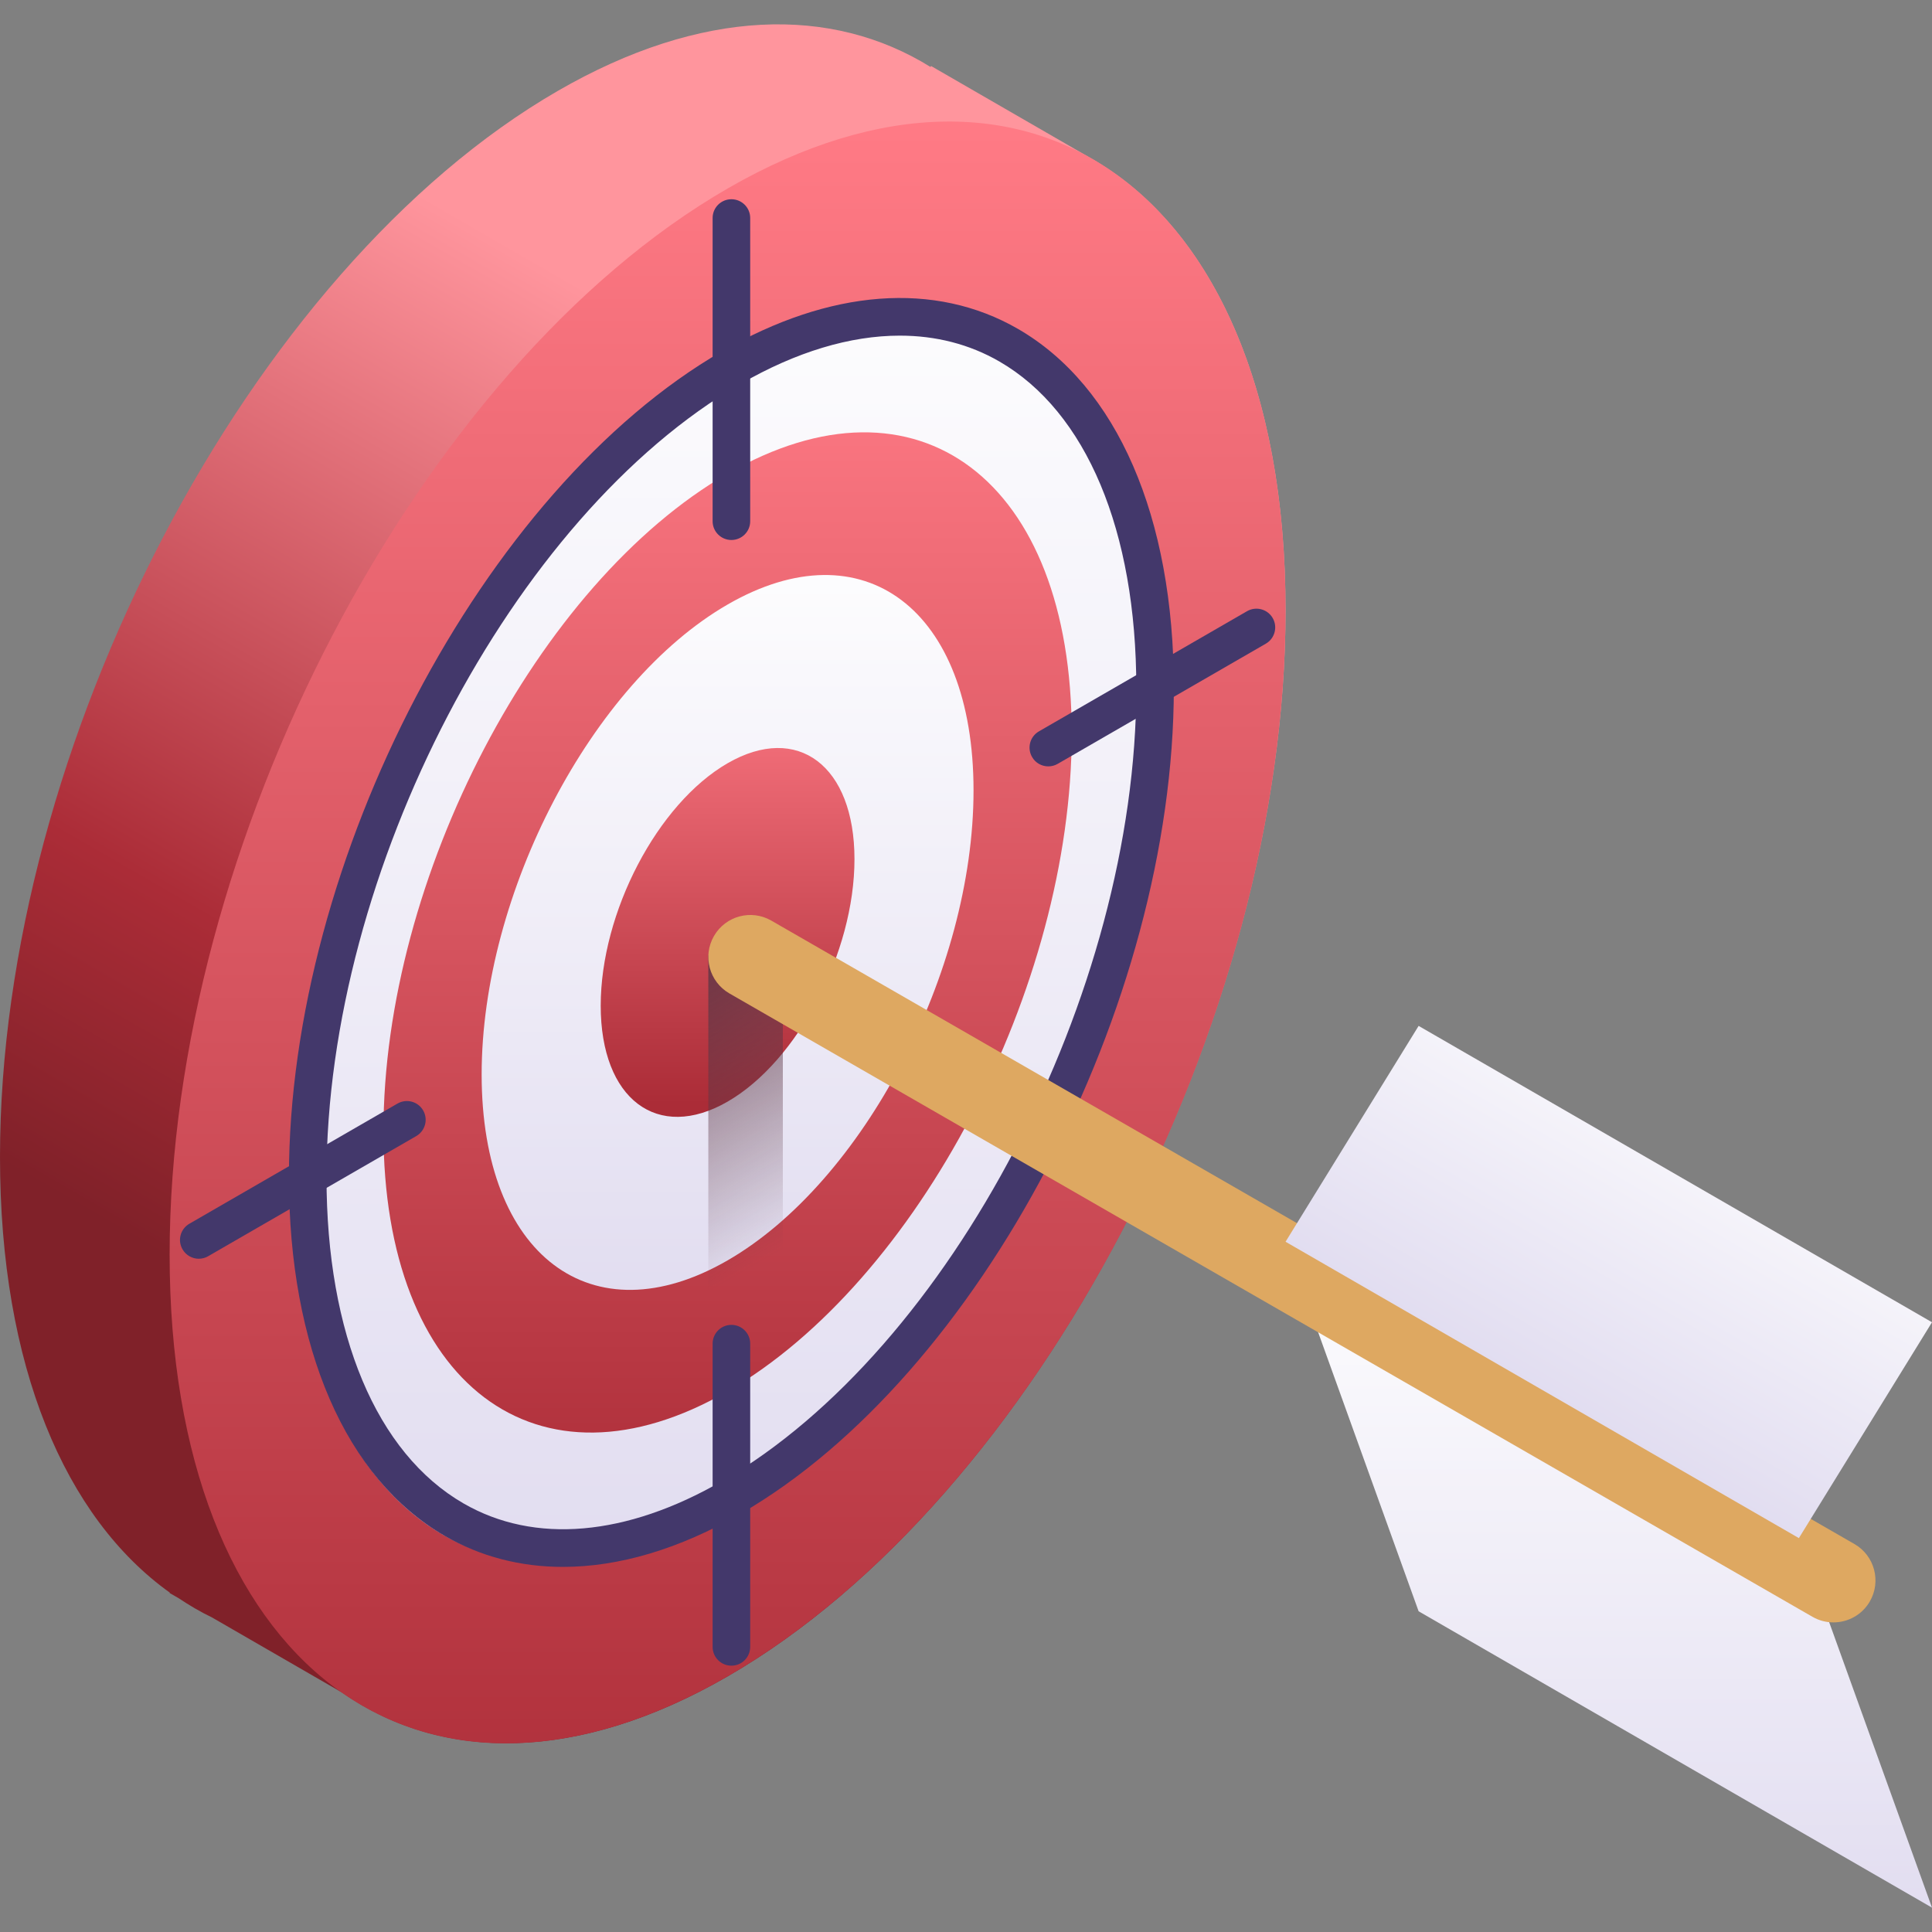
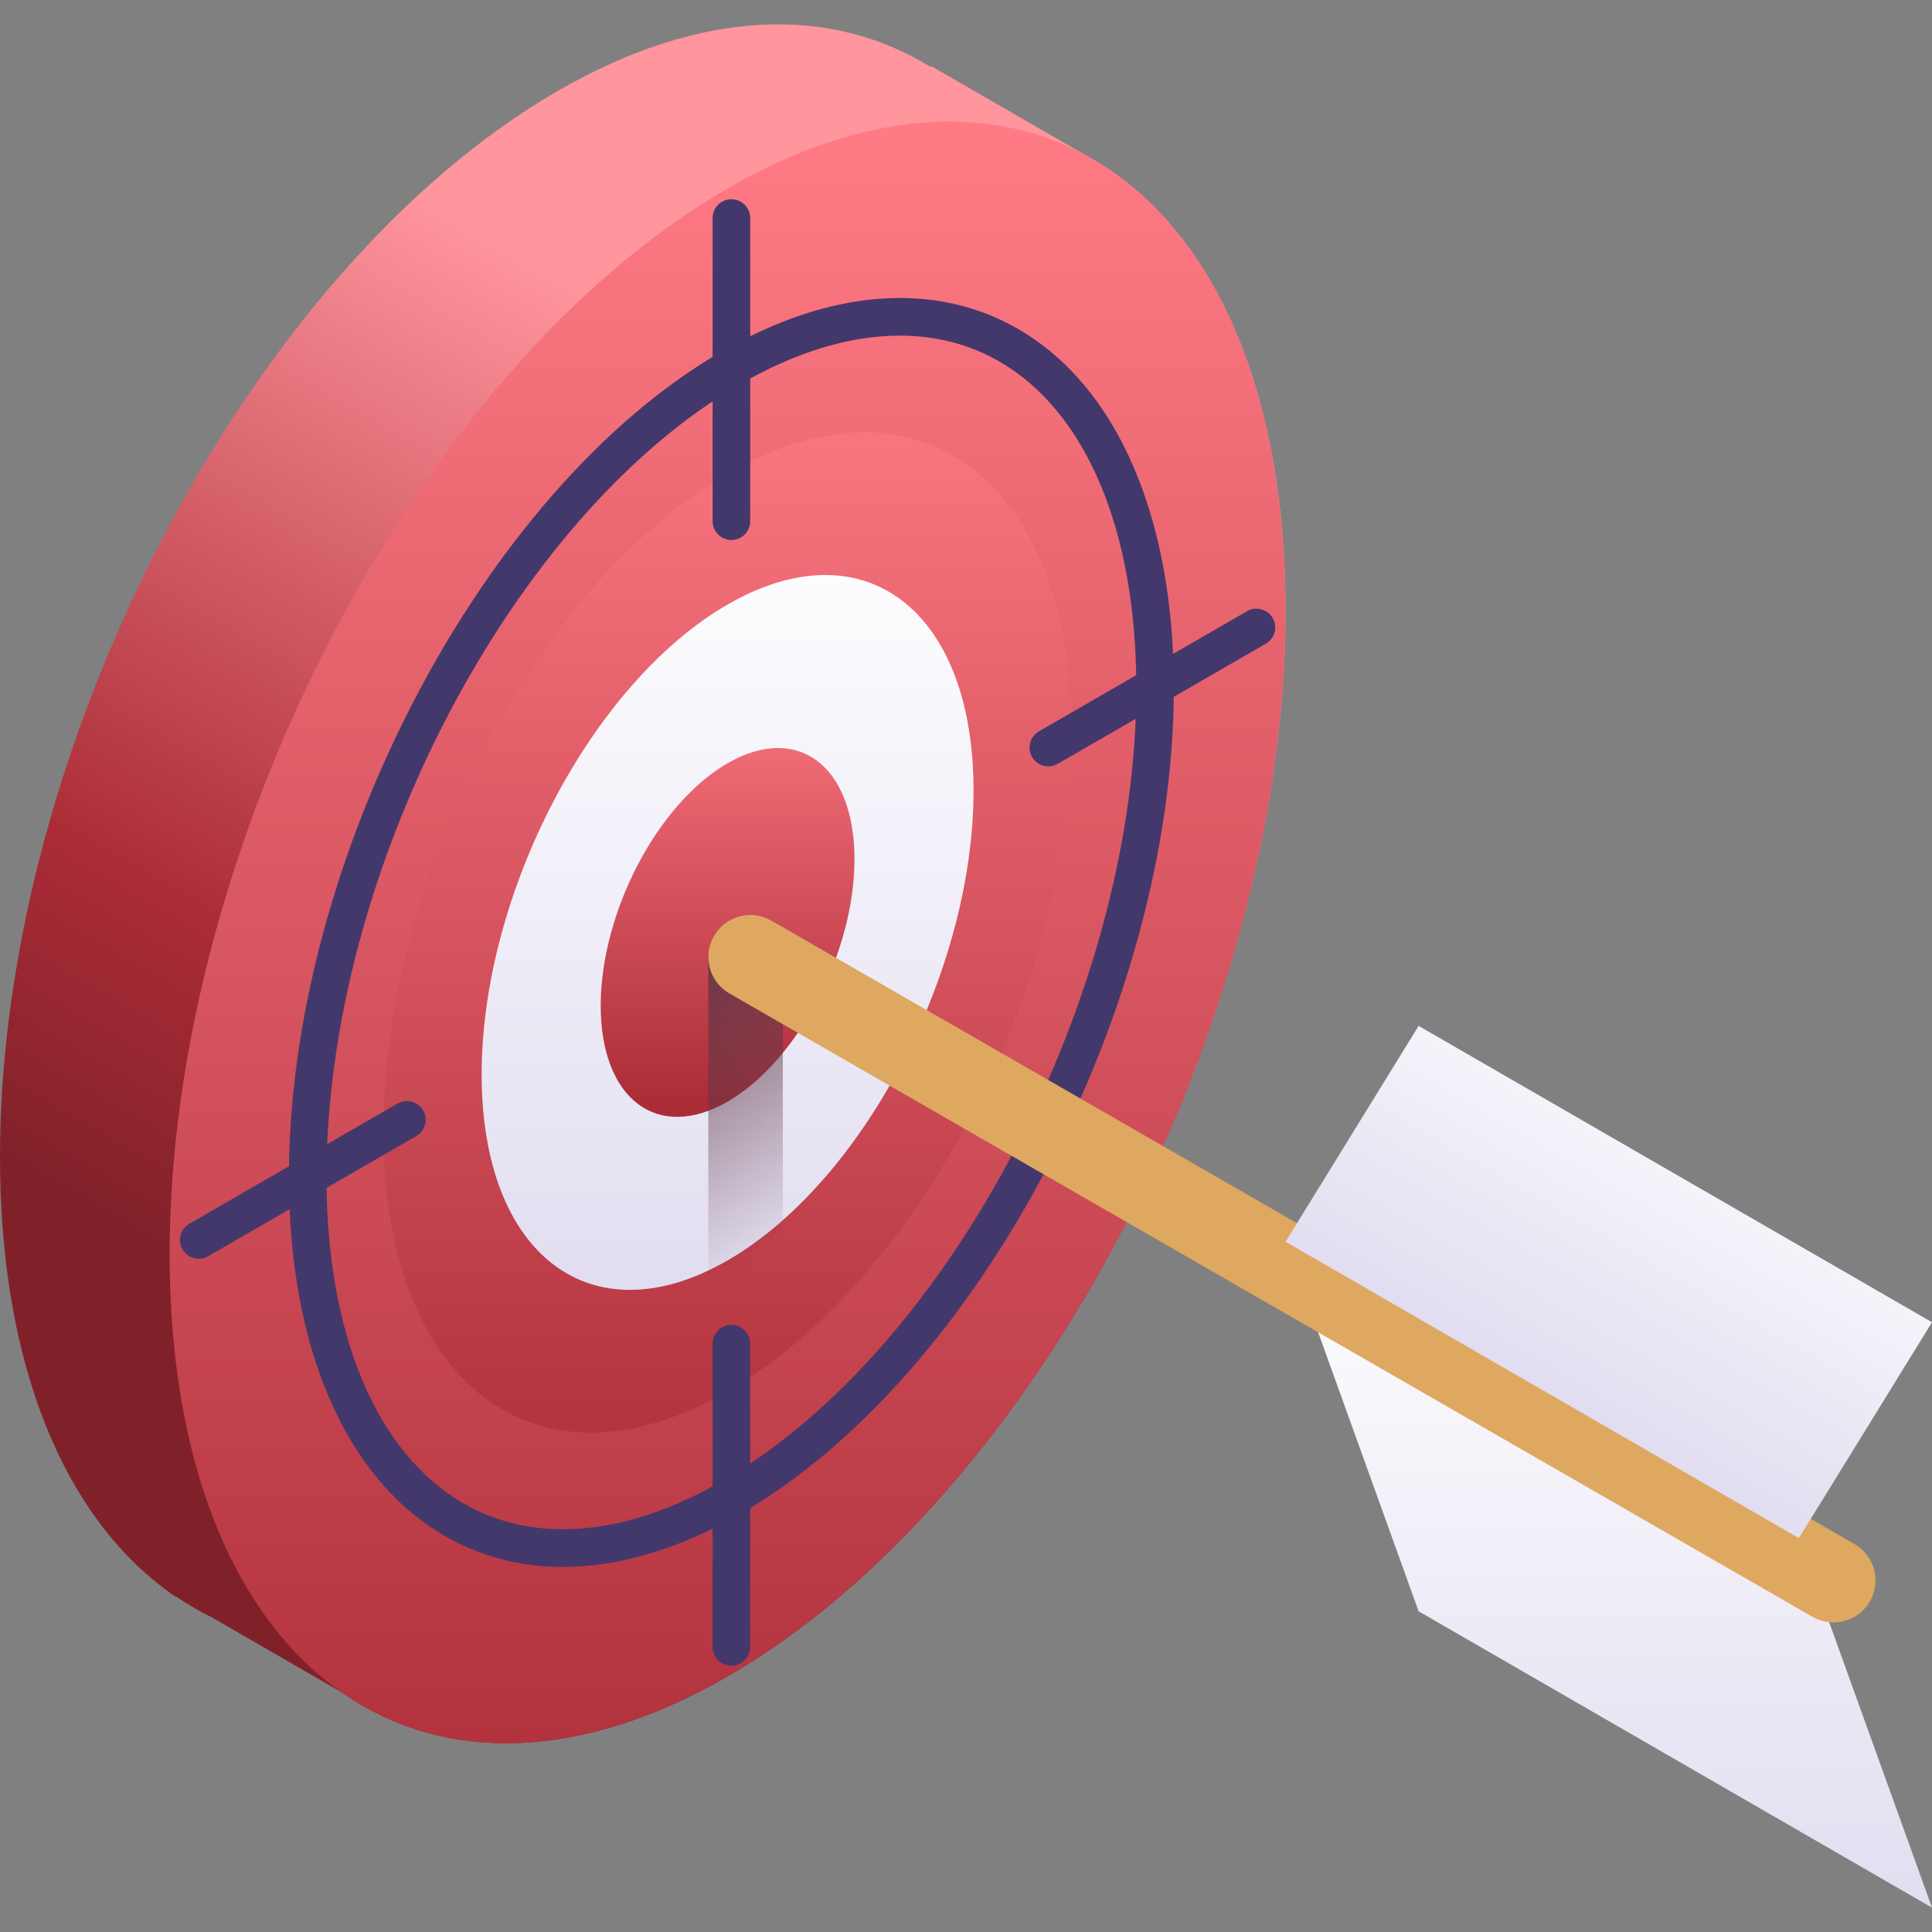
<svg xmlns="http://www.w3.org/2000/svg" width="40" height="40" viewBox="0 0 40 40" fill="none">
  <rect x="0" y="0" width="40" height="40" fill="#808080" stroke="none" />
  <g clip-path="url(#clip0_14417_8901)">
    <path d="M22.713 3.352L22.714 3.351L19.276 1.366L19.266 1.387C17.219 0.114 14.521 0.166 11.552 1.88C5.172 5.564 0 15.445 0 23.952C0 28.291 1.351 31.425 3.516 32.974L3.512 32.982L3.69 33.084C3.916 33.234 4.148 33.372 4.39 33.488L7.09 35.047C9.163 36.49 11.97 36.494 15.064 34.708C21.444 31.024 26.616 21.142 26.616 12.636C26.616 8.042 25.106 4.793 22.713 3.352Z" fill="url(#paint0_linear_14417_8901)" />
    <path d="M26.616 12.636C26.616 21.142 21.444 31.024 15.064 34.708C8.684 38.391 3.512 34.481 3.512 25.975C3.512 17.468 8.684 7.586 15.064 3.903C21.444 0.219 26.616 4.129 26.616 12.636Z" fill="url(#paint1_linear_14417_8901)" />
-     <path d="M24.062 14.11C24.062 20.736 20.034 28.434 15.064 31.303C10.094 34.173 6.065 31.127 6.065 24.501C6.065 17.874 10.094 10.177 15.064 7.307C20.034 4.438 24.062 7.484 24.062 14.11Z" fill="url(#paint2_linear_14417_8901)" />
    <path d="M22.189 15.192C22.189 20.438 18.999 26.533 15.064 28.805C11.129 31.077 7.939 28.665 7.939 23.419C7.939 18.172 11.129 12.078 15.064 9.806C18.999 7.534 22.189 9.945 22.189 15.192Z" fill="url(#paint3_linear_14417_8901)" />
    <path d="M20.156 16.365C20.156 20.115 17.876 24.471 15.064 26.095C12.252 27.718 9.972 25.995 9.972 22.245C9.972 18.495 12.252 14.14 15.064 12.516C17.876 10.892 20.156 12.616 20.156 16.365Z" fill="url(#paint4_linear_14417_8901)" />
    <path d="M17.691 17.788C17.691 19.723 16.515 21.971 15.064 22.808C13.613 23.646 12.437 22.757 12.437 20.822C12.437 18.887 13.613 16.64 15.064 15.802C16.515 14.964 17.691 15.854 17.691 17.788Z" fill="url(#paint5_linear_14417_8901)" />
    <path d="M14.665 19.779H16.208V26.706H14.665V19.779Z" fill="url(#paint6_linear_14417_8901)" />
    <path d="M11.655 32.441C10.776 32.441 9.95 32.228 9.209 31.8C7.158 30.616 5.982 27.908 5.982 24.37C5.982 17.797 10.005 10.127 14.949 7.273C17.183 5.983 19.36 5.818 21.077 6.81C23.127 7.994 24.303 10.702 24.303 14.241C24.303 20.814 20.281 28.483 15.337 31.338C14.067 32.071 12.815 32.441 11.655 32.441ZM18.629 6.949C17.605 6.949 16.485 7.283 15.337 7.946C10.607 10.676 6.76 18.044 6.76 24.37C6.76 27.623 7.794 30.086 9.597 31.127C11.064 31.974 12.965 31.81 14.949 30.665C19.678 27.934 23.526 20.566 23.526 14.241C23.526 10.988 22.492 8.524 20.689 7.483C20.07 7.126 19.375 6.949 18.629 6.949Z" fill="#43386B" />
    <path d="M15.143 11.18C14.928 11.18 14.754 11.006 14.754 10.792V4.513C14.754 4.299 14.928 4.125 15.143 4.125C15.358 4.125 15.532 4.299 15.532 4.513V10.792C15.532 11.006 15.358 11.18 15.143 11.18Z" fill="#43386B" />
    <path d="M15.143 34.486C14.928 34.486 14.754 34.312 14.754 34.097V27.819C14.754 27.604 14.928 27.43 15.143 27.43C15.358 27.43 15.532 27.604 15.532 27.819V34.097C15.532 34.312 15.358 34.486 15.143 34.486Z" fill="#43386B" />
    <path d="M4.115 26.061C3.981 26.061 3.851 25.991 3.779 25.866C3.671 25.681 3.735 25.443 3.921 25.336L8.23 22.848C8.416 22.741 8.653 22.804 8.761 22.99C8.868 23.176 8.804 23.413 8.619 23.521L4.309 26.009C4.248 26.044 4.181 26.061 4.115 26.061Z" fill="#43386B" />
    <path d="M21.704 15.867C21.57 15.867 21.439 15.798 21.368 15.673C21.26 15.487 21.324 15.249 21.51 15.142L25.819 12.654C26.004 12.547 26.242 12.61 26.35 12.796C26.457 12.982 26.393 13.22 26.207 13.327L21.898 15.815C21.837 15.85 21.77 15.867 21.704 15.867Z" fill="#43386B" />
    <path d="M40 39.496L29.371 33.36L26.616 25.709L37.244 31.845L40 39.496Z" fill="url(#paint7_linear_14417_8901)" />
    <path d="M37.959 33.59C37.812 33.59 37.662 33.553 37.525 33.474L15.1 20.567C14.684 20.326 14.542 19.795 14.782 19.379C15.022 18.963 15.553 18.82 15.969 19.06L38.395 31.968C38.811 32.208 38.953 32.74 38.713 33.156C38.552 33.434 38.26 33.59 37.959 33.59Z" fill="#DEA861" />
    <path d="M40 27.376L29.371 21.24L26.616 25.709L37.244 31.845L40 27.376Z" fill="url(#paint8_linear_14417_8901)" />
  </g>
  <defs>
    <linearGradient id="paint0_linear_14417_8901" x1="7.486" y1="28.378" x2="18.348" y2="9.564" gradientUnits="userSpaceOnUse">
      <stop stop-color="#802129" />
      <stop offset="0.3" stop-color="#AB2C37" />
      <stop offset="1" stop-color="#FF959D" />
    </linearGradient>
    <linearGradient id="paint1_linear_14417_8901" x1="15.064" y1="39.117" x2="15.064" y2="2.676" gradientUnits="userSpaceOnUse">
      <stop stop-color="#AB2C37" />
      <stop offset="1" stop-color="#FF7A85" />
    </linearGradient>
    <linearGradient id="paint2_linear_14417_8901" x1="15.064" y1="35.151" x2="15.064" y2="3.985" gradientUnits="userSpaceOnUse">
      <stop stop-color="#DFDAEF" />
      <stop offset="1" stop-color="white" />
    </linearGradient>
    <linearGradient id="paint3_linear_14417_8901" x1="15.064" y1="31.852" x2="15.064" y2="7.175" gradientUnits="userSpaceOnUse">
      <stop stop-color="#AB2C37" />
      <stop offset="1" stop-color="#FF7A85" />
    </linearGradient>
    <linearGradient id="paint4_linear_14417_8901" x1="15.064" y1="28.272" x2="15.064" y2="10.636" gradientUnits="userSpaceOnUse">
      <stop stop-color="#DFDAEF" />
      <stop offset="1" stop-color="white" />
    </linearGradient>
    <linearGradient id="paint5_linear_14417_8901" x1="15.064" y1="22.854" x2="15.064" y2="13.754" gradientUnits="userSpaceOnUse">
      <stop stop-color="#AB2C37" />
      <stop offset="1" stop-color="#FF7A85" />
    </linearGradient>
    <linearGradient id="paint6_linear_14417_8901" x1="13.06" y1="19.126" x2="16.767" y2="25.547" gradientUnits="userSpaceOnUse">
      <stop offset="0.032" stop-color="#5D3645" />
      <stop offset="1" stop-color="#5D3645" stop-opacity="0" />
    </linearGradient>
    <linearGradient id="paint7_linear_14417_8901" x1="33.308" y1="41.033" x2="33.308" y2="25.002" gradientUnits="userSpaceOnUse">
      <stop stop-color="#DFDAEF" />
      <stop offset="1" stop-color="white" />
    </linearGradient>
    <linearGradient id="paint8_linear_14417_8901" x1="33.308" y1="30.449" x2="37.717" y2="22.811" gradientUnits="userSpaceOnUse">
      <stop stop-color="#DFDAEF" />
      <stop offset="1" stop-color="white" />
    </linearGradient>
    <clipPath id="clip0_14417_8901">
      <rect width="40" height="40" fill="white" />
    </clipPath>
  </defs>
</svg>